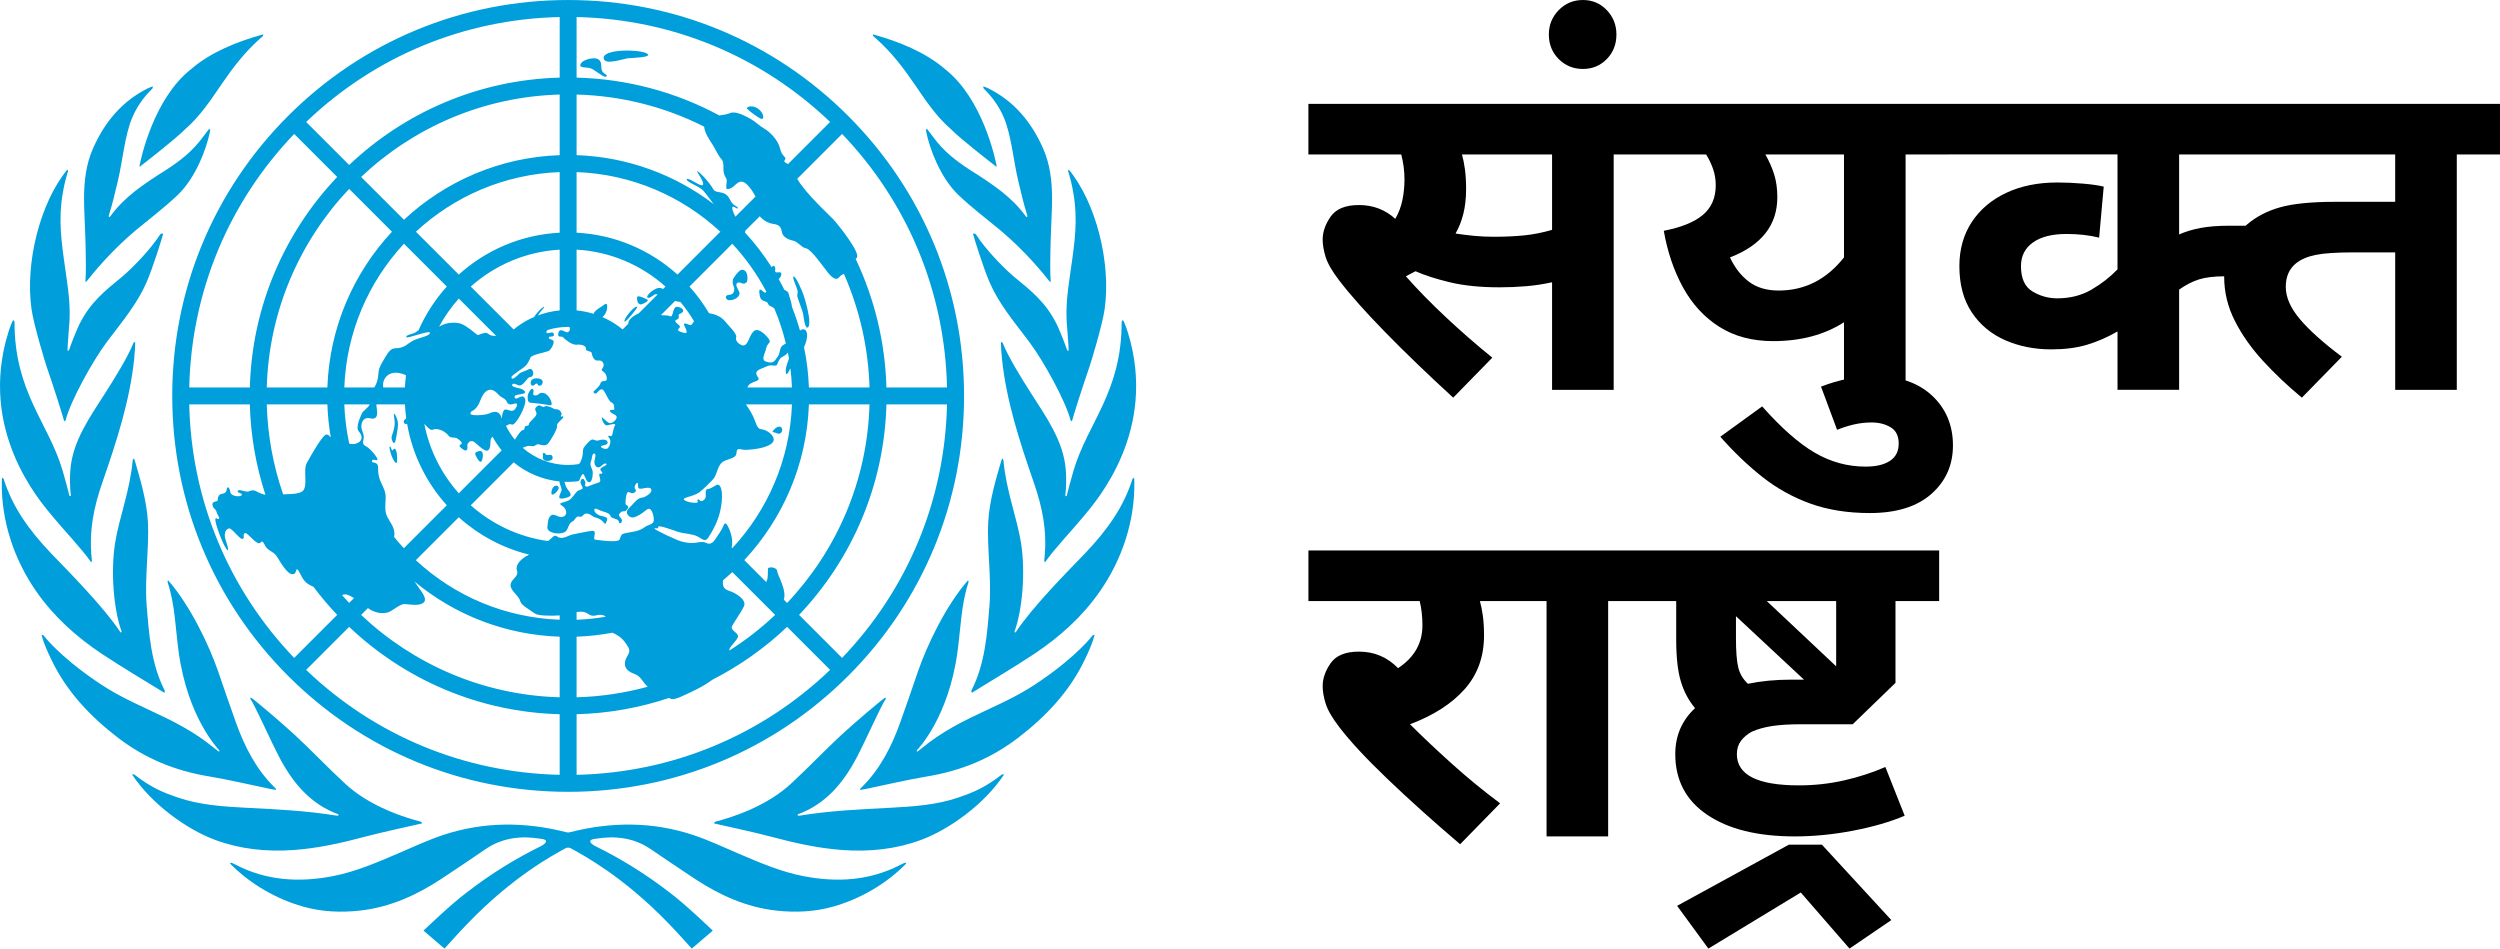
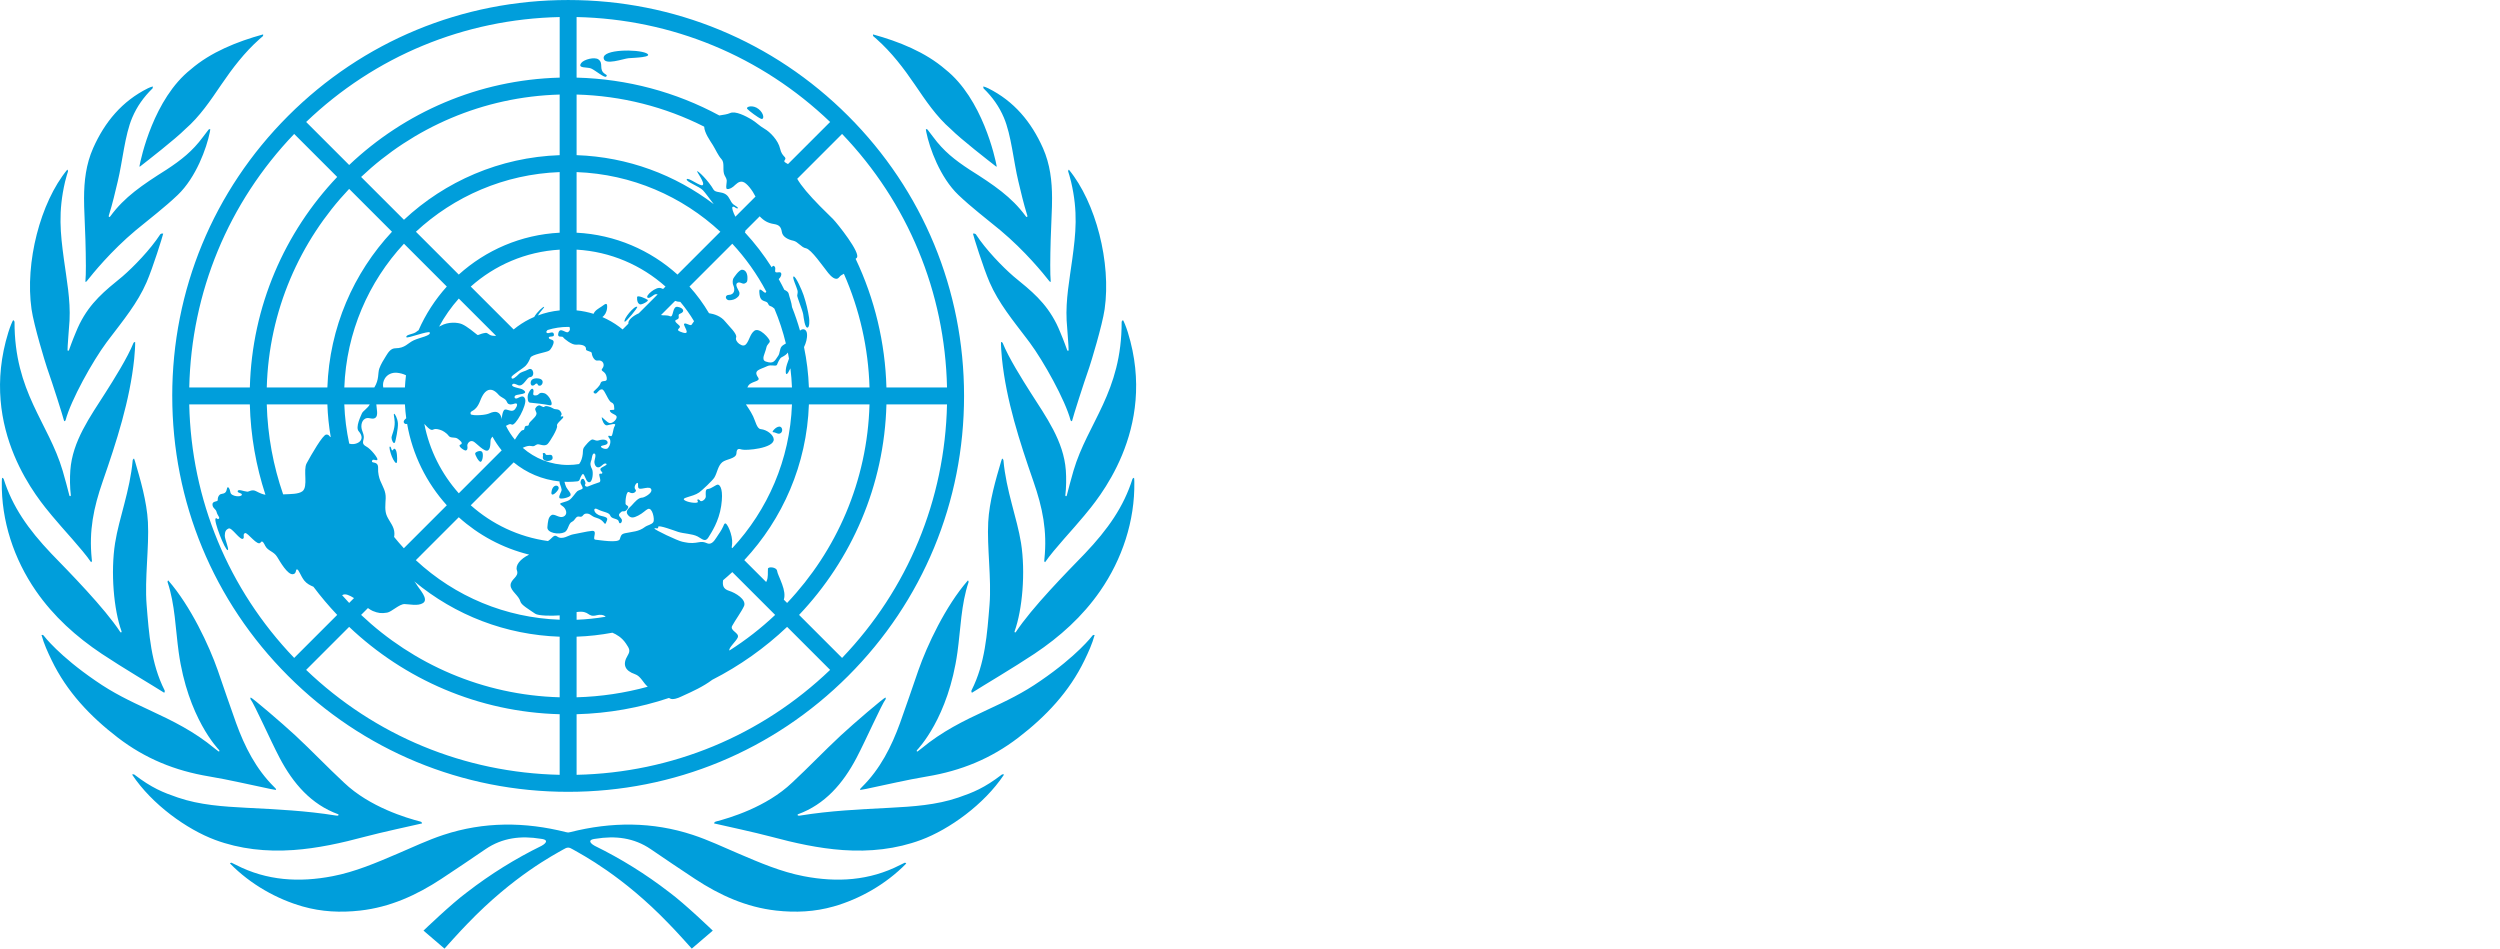
<svg xmlns="http://www.w3.org/2000/svg" viewBox="0 0 334.426 126.894">
  <defs>
    <style>.e{fill:#009edb;}</style>
  </defs>
  <g id="a" />
  <g id="b">
    <path id="c" class="e" d="M121.03,115.406c.071-.016,.168,.062,.203,.103-2.768,2.837-6.318,4.781-9.725,5.751-2.528,.718-5.073,.838-7.679,.547-4.008-.449-7.544-2.055-10.862-4.236-1.986-1.305-3.952-2.643-5.917-3.98-2.257-1.537-4.748-1.818-7.369-1.39-1.42,.154-.343,.837-.126,.945,3.522,1.725,6.837,3.791,9.934,6.18,2.105,1.544,5.86,5.165,5.86,5.165l-2.809,2.406s-2.144-2.402-3.078-3.336c-6.163-6.419-11.62-9.24-12.83-9.937-.212-.122-.416-.239-.631-.239-.216,0-.419,.117-.631,.239-1.21,.697-6.667,3.518-12.831,9.937-.932,.934-3.076,3.336-3.076,3.336l-2.811-2.406s3.757-3.621,5.862-5.165c3.097-2.39,6.412-4.456,9.934-6.18,.218-.108,1.295-.791-.126-.945-2.621-.428-5.112-.147-7.369,1.39-1.965,1.337-3.932,2.675-5.919,3.98-3.317,2.181-6.853,3.787-10.862,4.236-2.604,.292-5.149,.172-7.677-.547-3.407-.969-6.966-2.926-9.734-5.763,.035-.041,.141-.106,.212-.09,.235,.104,.38,.179,.608,.297,4.114,2.117,8.45,2.363,12.906,1.505,3.042-.585,5.869-1.804,8.701-3.014,2.029-.865,4.033-1.818,6.122-2.508,5.414-1.787,10.901-1.765,16.411-.37,.09,.025,.184,.037,.279,.049,.094-.012,.189-.025,.279-.049,5.51-1.396,10.997-1.417,16.411,.37,2.089,.69,4.093,1.643,6.122,2.508,2.83,1.21,5.659,2.429,8.701,3.014,4.456,.858,8.791,.612,12.906-1.505,.228-.119,.373-.193,.608-.297Zm12.998-11.8c-2.356,1.809-3.874,2.409-5.828,3.08-2.938,1.008-6.104,1.212-9.173,1.373-4.056,.212-7.97,.387-11.968,1.036l-.064,.011c-.251,.041-.366-.066-.285-.152,.014-.014,.041-.034,.06-.041,3.564-1.305,5.986-4.07,7.81-7.541,1.263-2.404,3.331-7.1,3.906-7.868,.012-.016-.002-.172-.039-.202-.271,.088-4.194,3.428-5.975,5.082-2.209,2.054-4.29,4.247-6.501,6.301-3.455,3.299-8.421,4.748-10.22,5.215-.041,.011-.122,.041-.142,.064-.053,.069-.08,.133-.09,.163-.004,.012,.002,.021,.014,.023l.081,.019c1.396,.318,5.427,1.194,7.495,1.746,3.18,.853,6.368,1.567,9.663,1.799,3.57,.251,7.123-.124,10.442-1.36,3.773-1.406,8.423-4.728,11.078-8.708,.007-.011,.014-.028,.007-.032-.115-.06-.249-.021-.271-.007Zm12.149-18.626c-.11,.141-2.096,2.743-6.966,6.078-2.363,1.647-4.558,2.696-7.155,3.9-3.241,1.505-6.032,2.88-8.788,5.162-.179,.147-.327,.258-.508,.391-.097,.071-.193-.05-.087-.173,.134-.156,4.189-4.307,5.407-13.105,.424-3.071,.485-6.387,1.48-9.347,.028-.094-.028-.195-.062-.241-.005-.007-.032,.011-.037,.018-2.979,3.407-5.459,8.706-6.615,12.019-.819,2.345-1.601,4.703-2.448,7.038-1.15,3.168-2.652,6.141-5.089,8.552-.035,.037-.219,.23-.219,.23,0,0-.03,.057-.041,.145,0,.009,.012,.027,.019,.025,.349-.06,.577-.094,.801-.141,2.713-.561,5.411-1.21,8.14-1.664,4.562-.761,8.547-2.381,12.223-5.202,3.686-2.83,6.807-6.127,8.843-10.346,.529-1.097,1.026-2.17,1.353-3.371-.069-.027-.179-.021-.253,.034Zm5.321-20.936c-1.171,3.734-3.288,6.757-6.377,10.008-2.421,2.499-7.082,7.226-9.235,10.503-.06,.092-.221,.051-.161-.115,1.037-2.853,1.479-7.9,.858-11.811-.531-3.336-1.992-6.976-2.353-11.059-.004-.019,.002-.023-.005-.042-.021-.053-.111-.177-.172-.182-.002,.012-.041,.071-.138,.387-.7,2.372-1.576,5.344-1.721,8.103-.177,3.329,.451,7.61,.177,11.036-.318,3.959-.589,7.875-2.404,11.466-.009,.018-.014,.039-.021,.058-.037,.096,.064,.272,.064,.272,0,0,.016-.004,.023-.009,1.456-.929,5.604-3.375,8.338-5.2,3.414-2.28,6.433-4.99,8.795-8.399,2.949-4.259,4.661-9.389,4.574-14.614-.003-.177-.016-.488-.035-.527-.039-.016-.198,.097-.207,.124Zm-8.798,2.254c-.012,.05-.055,.071-.069,.076-.085,.025-.126-.078-.124-.101,.133-1.058,.142-2.363,.069-3.357-.285-3.911-2.644-7.15-4.714-10.404-1.079-1.698-2.949-4.666-3.746-6.665-.007-.018-.164-.117-.212-.095-.021,.35,.051,1.502,.129,2.246,.58,5.598,2.363,11.08,4.208,16.394,1.235,3.557,1.852,6.605,1.472,10.365-.041,.313-.051,.347,.08,.442,.005,.004,.012-.009,.016-.004,1.261-1.82,3.718-4.374,5.23-6.218,1.64-1.995,9.898-11.409,5.83-24.525-.246-.791-.539-1.475-.64-1.624-.064,.002-.173,.165-.186,.207,.025,9.435-4.539,13.486-6.444,19.94-.363,1.229-.649,2.37-.899,3.322Zm-7.113-29.326c-1.496-1.293-3.723-3.594-5.027-5.6-.009-.016-.02-.027-.03-.037-.018-.018-.037-.034-.057-.044-.081-.051-.186-.057-.214-.042-.06-.011-.11-.007-.106,.007,.081,.393,1.38,4.555,2.218,6.493,1.212,2.798,3.157,5.144,4.981,7.553,.131,.175,.264,.348,.395,.525,1.831,2.46,4.758,7.703,5.464,10.394,.019,.076,.182,.147,.189,.115,.256-.961,1.44-4.691,2.317-7.21,.184-.524,1.737-5.581,2.05-7.769,.886-6.207-1.16-14.261-4.783-18.661-.06,.021-.111,.182-.101,.218,.067,.207,.115,.366,.175,.573,.08,.271,.156,.543,.219,.821,.945,4.044,.628,6.897,.165,10.335-.37,2.742-.9,5.455-.759,8.22,.023,.462,.306,3.865,.264,3.994-.048,.152-.186,.035-.202-.044-.005-.025-.446-1.265-.888-2.303-.184-.451-.37-.877-.525-1.185-1.454-2.887-3.334-4.385-5.745-6.352Zm-3.996-25.128c1.162,1.134,2.066,2.4,2.697,3.886,.999,2.344,1.293,5.867,1.939,8.533,.394,1.618,.637,2.765,1.205,4.602,.051,.161-.117,.235-.202,.081-.014-.021-.028-.041-.044-.06-1.868-2.531-4.185-4.111-7.488-6.195-1.962-1.288-3.456-2.453-4.877-4.38-.246-.331-.499-.655-.748-.98-.021-.027-.172-.08-.218-.062-.007,.074,.027,.221,.057,.409,.423,2.128,1.848,6.065,4.289,8.398,1.756,1.677,3.73,3.166,5.605,4.718,3.343,2.798,5.782,5.82,6.568,6.819l.035,.039s.15,.095,.147,.042c-.002-.012-.002-.028-.004-.041l.004-.003c-.046-.49-.064-1.268-.064-2.188,.002-2.048,.094-4.788,.184-6.674,.035-.762,.062-1.528,.058-2.292-.005-2.277-.26-4.526-1.217-6.685-1.555-3.499-3.867-6.281-7.325-8.002-.203-.101-.472-.203-.646-.246-.007-.002-.032,.108,.018,.248,.004,.014,.014,.023,.025,.032Zm-14.324-6.614c2.002,1.779,3.609,3.886,5.112,6.092,1.442,2.116,2.867,4.261,4.827,5.959,1.295,1.307,5.064,4.236,6.007,4.967,.014,.012,.028,.027,.041,.032,.03,.012,.08-.005,.08-.005,0,0-.005-.027-.007-.043-.198-1.082-1.902-9.023-6.872-12.953-2.671-2.31-6.219-3.725-9.665-4.675-.035,.065,.004,.237,.025,.233,.166,.145,.287,.246,.453,.393ZM39.21,113.713c3.295-.232,6.483-.946,9.663-1.799,2.068-.552,6.099-1.428,7.495-1.746l.081-.019c.012-.002,.018-.011,.014-.023-.011-.03-.037-.094-.09-.163-.019-.023-.101-.053-.143-.064-1.797-.465-6.764-1.916-10.219-5.215-2.211-2.054-4.291-4.247-6.5-6.301-1.781-1.654-5.705-4.993-5.975-5.084-.037,.032-.051,.188-.039,.203,.575,.768,2.643,5.464,3.906,7.868,1.824,3.47,4.245,6.235,7.809,7.541,.02,.007,.046,.027,.06,.041,.081,.087-.034,.193-.285,.152l-.064-.011c-3.998-.649-7.912-.824-11.968-1.036-3.069-.161-6.235-.364-9.173-1.373-1.955-.67-3.472-1.27-5.828-3.08-.023-.014-.156-.053-.271,.007-.007,.004,0,.021,.007,.032,2.655,3.98,7.305,7.302,11.078,8.708,3.318,1.236,6.872,1.611,10.442,1.36Zm-3.099-8.183c.225,.048,.453,.081,.801,.141,.007,.002,.02-.016,.02-.027-.011-.087-.041-.143-.041-.143,0,0-.184-.193-.221-.23-2.436-2.413-3.936-5.384-5.087-8.552-.847-2.335-1.631-4.693-2.448-7.038-1.157-3.313-3.637-8.611-6.615-12.019-.005-.007-.032-.025-.037-.018-.034,.046-.09,.147-.062,.239,.996,2.961,1.056,6.278,1.481,9.348,1.219,8.798,5.273,12.95,5.407,13.105,.106,.124,.009,.244-.087,.173-.179-.133-.329-.242-.508-.391-2.756-2.282-5.547-3.656-8.788-5.162-2.597-1.205-4.792-2.254-7.155-3.9-4.87-3.334-6.856-5.936-6.967-6.078-.073-.055-.182-.06-.251-.034,.329,1.201,.824,2.275,1.353,3.371,2.036,4.219,5.156,7.514,8.842,10.346,3.676,2.821,7.661,4.442,12.223,5.202,2.729,.455,5.427,1.106,8.14,1.664Zm-22.5-18.071c2.735,1.825,6.883,4.272,8.338,5.2,.007,.005,.023,.009,.023,.009,0,0,.101-.177,.064-.272-.007-.019-.012-.041-.021-.058-1.815-3.591-2.085-7.507-2.404-11.466-.274-3.426,.354-7.707,.177-11.036-.147-2.759-1.022-5.731-1.721-8.103-.097-.317-.136-.375-.138-.387-.06,.005-.15,.129-.172,.182-.007,.019-.002,.023-.005,.042-.361,4.083-1.824,7.723-2.353,11.059-.621,3.911-.179,8.957,.858,11.811,.06,.166-.103,.207-.161,.115-2.153-3.278-6.814-8.004-9.235-10.503-3.088-3.251-5.206-6.274-6.377-10.008-.009-.027-.168-.14-.205-.124-.021,.039-.034,.35-.037,.527-.087,5.225,1.626,10.355,4.574,14.614,2.361,3.409,5.381,6.119,8.795,8.399Zm-1.436-12.265c.004-.005,.011,.007,.016,.005,.131-.097,.12-.131,.08-.444-.38-3.759,.237-6.808,1.472-10.365,1.845-5.314,3.628-10.795,4.208-16.392,.078-.746,.15-1.898,.129-2.248-.048-.021-.205,.078-.212,.097-.798,1.997-2.667,4.967-3.746,6.663-2.07,3.255-4.431,6.493-4.714,10.404-.073,.994-.064,2.3,.069,3.357,.002,.023-.039,.126-.124,.101-.014-.005-.057-.027-.069-.076-.249-.952-.536-2.093-.9-3.322-1.903-6.454-6.467-10.505-6.442-19.94-.012-.042-.122-.205-.186-.207-.101,.149-.395,.833-.64,1.624-4.068,13.116,4.19,22.53,5.828,24.525,1.514,1.843,3.971,4.397,5.232,6.218Zm-5.911-26.071c.881,2.521,2.062,6.251,2.319,7.213,.007,.03,.17-.041,.189-.117,.706-2.69,3.633-7.933,5.464-10.394,.131-.177,.264-.35,.395-.525,1.824-2.409,3.769-4.755,4.981-7.553,.838-1.939,2.137-6.101,2.22-6.493,.002-.014-.048-.018-.108-.009-.028-.012-.133-.007-.214,.044-.02,.011-.039,.027-.057,.044-.011,.009-.021,.021-.03,.037-1.304,2.006-3.531,4.307-5.027,5.6-2.411,1.967-4.291,3.465-5.745,6.352-.156,.308-.341,.734-.525,1.183-.442,1.04-.883,2.28-.888,2.305-.016,.08-.154,.196-.203,.044-.041-.129,.242-3.532,.267-3.994,.138-2.765-.391-5.478-.761-8.22-.463-3.439-.78-6.292,.163-10.337,.064-.274,.142-.548,.221-.819,.06-.207,.108-.366,.175-.573,.011-.035-.041-.196-.101-.218-3.623,4.401-5.669,12.455-4.783,18.661,.313,2.188,1.866,7.245,2.048,7.767Zm5.225-13.661c0,.92-.018,1.698-.064,2.188l.004,.003c-.002,.012-.002,.028-.004,.041-.005,.053,.147-.042,.147-.042l.035-.039c.785-.999,3.223-4.021,6.568-6.819,1.875-1.551,3.849-3.041,5.605-4.718,2.441-2.333,3.867-6.271,4.289-8.398,.03-.188,.064-.334,.057-.409-.046-.018-.196,.035-.218,.062-.249,.325-.502,.649-.747,.98-1.422,1.926-2.917,3.092-4.878,4.38-3.303,2.084-5.62,3.663-7.488,6.195-.014,.019-.03,.039-.044,.06-.085,.154-.253,.08-.202-.081,.568-1.838,.81-2.984,1.204-4.602,.646-2.666,.939-6.189,1.939-8.533,.631-1.486,1.535-2.752,2.696-3.886,.012-.009,.023-.018,.028-.032,.048-.14,.023-.249,.016-.246-.173,.041-.444,.143-.646,.244-3.458,1.721-5.77,4.503-7.325,8.002-.957,2.158-1.212,4.408-1.217,6.685-.002,.764,.023,1.53,.058,2.292,.09,1.887,.182,4.626,.184,6.674Zm7.16-13.189s.049,.018,.079,.005c.012-.005,.027-.021,.041-.032,.943-.731,4.71-3.66,6.007-4.967,1.96-1.7,3.386-3.844,4.827-5.959,1.502-2.206,3.11-4.312,5.112-6.092,.165-.147,.287-.246,.453-.395,.019,.005,.06-.166,.025-.232-3.446,.95-6.994,2.365-9.665,4.675-4.971,3.93-6.674,11.871-6.872,12.953-.002,.016-.007,.043-.007,.043Zm55.996,43.268c.389-.585-.582-.955-.835,.062-.237,.946,.444,.522,.835-.062Zm10.597-24.502c-.377-.196-1.926,1.693-1.679,1.999,.111,.122,1.815-1.909,1.679-1.999Zm.333-.334c.233,.122,1.261-.437,1.07-.587-.189-.152-1.397-.711-1.422-.37-.035,.555,.117,.835,.352,.957Zm18.665,16.362c-.486,.021-1.014,.725-.865,.734,.35,.018,.617,.269,.899,.207,.516-.115,.453-.96-.034-.941Zm-6.764-17.618c-.419,.011-.525,.467-.122,.674,.18,.094,.755,.009,1.019-.157,.278-.175,.601-.393,.541-.817-.035-.258-.637-.987-.322-1.266,.34-.304,.683,.168,1.015,.039,.405-.157,.368-.389,.38-.734,.016-.478-.175-1.106-.729-1.106-.412,0-1.129,1.104-1.16,1.171-.055,.12-.17,.524,.007,.934,.246,.571,.15,1.242-.63,1.263Zm9.168,.076c-.012,.255,.723,2.027,.798,2.51,.074,.483,.226,1.93,.616,1.781,.246-.096,.223-.982,.17-1.325-.157-1.006-.361-1.877-.732-3.007-.196-.601-1.049-2.565-1.332-2.496-.251,.06,.423,1.429,.522,1.875,.065,.29-.027,.405-.041,.661Zm-4.845-23.637c.453,.172,.451-.674-.318-1.298-.764-.623-1.783-.32-1.507-.012,.249,.276,1.424,1.157,1.826,1.311Zm-20.86-5.991c-.909-.587-.149-1.397-.875-1.942-.509-.382-1.937-.004-2.291,.449-.614,.794,.792,.531,1.302,.757,.57,.251,1.792,1.302,2.009,1.09,.216-.214-.044-.26-.145-.354Zm5.526-2.781c-1.224-.559-5.834-.534-5.713,.665,.099,1.024,2.662,.062,3.325,.005,.665-.058,3.469-.115,2.388-.67Zm-13.488,53.635c-.06-.228-.46-.191-.361,.02,.099,.21-.12,.425,.085,.688,.269,.288,.849,.253,1.141,.014,.168-.182,.062-.527-.066-.594-.221-.11-.739,.101-.8-.127Zm-1.776-9.17c.38,0,.366-.285,.587-.274,.223,.009,.041,.288,.426,.288,.382,0,.784-.985-.446-.985-1.001,0-.868,.957-.568,.971Zm1.595,1.019c-.764-.196-.609,.239-1.077,.29-.777,.085-.087-.573-.469-.876-.168-.133-.624,.532-.658,.948-.021,.2-.027,.877,.302,.899,.329,.021,2.059,.219,2.636,.35,.66,.152-.027-1.429-.734-1.611Zm-8.517,9.182c.235,0,.405-.835,.26-1.245-.147-.41-.904-.103-.971,.088-.066,.193,.474,1.157,.711,1.157Zm-11.163-.083c.034-.359,.004-1.41-.248-1.613-.251-.202-.218,.179-.398,.157-.14-.016-.127-.504-.304-.502-.177,0,.06,.835,.249,1.32,.189,.486,.656,1.281,.7,.639Zm-.269-2.551c.058-.124,.44-1.873,.382-2.542-.06-.667-.416-1.297-.506-1.251-.12,.062,.055,.462,.076,1.109,.032,.968-.424,1.772-.424,2.091-.002,.301,.287,.982,.472,.593Zm-29.807-6.186c0-14.158,5.506-27.46,15.504-37.457C48.541,5.509,61.844,.002,76.002,.002s27.46,5.506,37.457,15.504c9.997,9.998,15.504,23.299,15.504,37.457s-5.506,27.461-15.504,37.457c-9.998,9.998-23.299,15.504-37.457,15.504s-27.461-5.506-37.457-15.504c-9.998-9.996-15.504-23.299-15.504-37.457Zm16.314,35.048l5.754-5.754c-1.132-1.194-2.195-2.453-3.184-3.769-.446-.177-.899-.425-1.21-.81-.492-.614-.75-1.512-.984-1.512-.235,.002-.019,.571-.543,.647-.713,.104-1.719-1.668-2.112-2.314-.463-.761-1.224-.768-1.597-1.481-.108-.205-.366-.835-.605-.462-.394,.633-1.748-1.38-2.093-1.242-.356,.138-.043,.557-.242,.734-.387,.345-1.526-1.542-1.953-1.35-.4,.182-.492,.425-.515,.925-.021,.52,.623,1.857,.396,1.962-.322,.147-1.969-4.047-1.61-4.238,.202-.108,.17,.191,.398,.055,.235-.142-.164-.432-.272-.886-.113-.476-.525-.486-.561-1.01-.032-.522,.713-.347,.704-.601-.009-.255,.058-.545,.269-.727,.246-.212,.821,.011,.945-.725,.106-.628,.423-.046,.488,.421,.076,.541,1.459,.677,1.526,.306,.041-.235-.559-.226-.559-.435-.002-.4,.761-.018,1.281,.028,.226,.019,.635-.347,1.152-.08,.563,.292,.909,.433,1.282,.494-1.252-3.822-1.979-7.882-2.089-12.092h-8.105c.278,12.752,5.229,24.714,14.038,33.916Zm33.433-46.951c.057,.087-.531,.621-.831,1.139,.937-.352,1.912-.578,2.913-.676v-8.126c-4.553,.262-8.694,2.084-11.896,4.939l5.736,5.736c.66-.541,1.376-1.01,2.147-1.397,.2-.099,.401-.191,.605-.278,.393-.686,1.251-1.451,1.325-1.337Zm-20.029,30.297c.002,.161-.005,.32-.039,.471,.421,.516,.851,1.024,1.304,1.512l5.747-5.747c-2.705-2.998-4.59-6.746-5.308-10.891-.172,.046-.325,.023-.421-.143-.117-.202,.053-.407,.301-.612-.083-.61-.143-1.228-.175-1.852h-3.826c.039,.609,.283,1.486-.119,1.792-.331,.251-.799-.004-1.098,.037-.734,.099-.902,.985-.707,1.587,.127,.405,.304,.718,.233,1.155-.066,.41-.288,.73,.361,1.074,.594,.311,1.557,1.532,1.477,1.742-.103,.271-.693-.253-.73,.237-.023,.301,.872-.085,.821,.934-.03,.593,.119,1.242,.29,1.649,.354,.847,.761,1.406,.725,2.361-.028,.792-.168,1.656,.179,2.402,.357,.768,.983,1.388,.987,2.292Zm-4.778-13.671c-.472-.541,.313-2.08,.43-2.383,.126-.32,.838-.732,1.052-1.208h-3.405c.065,1.781,.29,3.532,.658,5.245,.817,.299,2.388-.368,1.265-1.654Zm-2.137,21.897c-.025,.014-.053,.025-.081,.035,.31,.352,.624,.699,.946,1.038l.649-.649c-.609-.384-1.169-.626-1.514-.424Zm13.926-41.25l-5.731-5.731c-4.725,5.091-7.703,11.821-7.979,19.229h4.015c.672-1.082,.444-1.907,.669-2.537,.216-.6,.57-1.15,.902-1.689,.295-.476,.632-1.012,1.251-1.015,1.309-.007,1.634-.692,2.464-1.072,.83-.38,2.298-.605,2.131-1.038-.113-.292-3.064,.853-3.127,.63-.111-.391,.93-.354,1.369-.75,.087-.081,.172-.131,.253-.172,.948-2.154,2.227-4.13,3.784-5.855Zm-1.033,5.363c.078-.034,.156-.071,.237-.117,.983-.562,2.277-.455,2.827-.216,.709,.31,1.617,1.098,2.029,1.413,.179,.136,.264-.117,1.098-.242,.348-.051,.428,.299,.925,.37,.2,.028,.364,.037,.515,.027l-4.995-4.993c-1.017,1.141-1.903,2.404-2.636,3.759Zm-5.625,6.171c-.635-.065-1.279,.198-1.62,.75-.239,.382-.306,.81-.225,1.213h2.899c.028-.548,.078-1.091,.145-1.627-.373-.195-.817-.297-1.199-.336Zm8.262,16.123l5.74-5.742c-.469-.57-.879-1.187-1.233-1.84l-.002,.004c-.09,.104-.166,.21-.212,.311-.118,.256,.035,1.111-.32,1.477-.458,.474-1.689-1.044-2.078-1.169-.529-.166-.782,.416-.753,.584,.071,.437-.018,.612-.209,.651-.191,.037-1.153-.617-.723-.782,.501-.189-.131-.621-.347-.789-.371-.287-.952-.019-1.224-.4-.292-.409-.842-.702-1.012-.752-.115-.034-.679-.272-1.049-.078-.29,.156-.603-.161-.821-.373-.12-.117-.241-.253-.368-.386,.684,3.52,2.314,6.706,4.611,9.283Zm5.745-9.914c.002-.05,.005-.101,.011-.152,.002-.014,.002-.028,.004-.041,.003-.039,.009-.078,.012-.117,.004-.016,.005-.034,.007-.05l.011-.074c.004-.014,.005-.027,.007-.041,.002-.014,.005-.03,.007-.044,.009-.053,.019-.104,.032-.154v-.004c.011-.048,.023-.095,.037-.14,.003-.016,.009-.028,.012-.042,.011-.032,.02-.062,.032-.092l.016-.042c.012-.028,.023-.055,.037-.08l.016-.034c.019-.034,.039-.066,.06-.092,.074-.094,.173-.111,.29-.096,.202,.028,.455,.159,.7,.172,.177,.009,.35-.042,.501-.237,.069-.088,.133-.189,.179-.288,.048-.099,.078-.196,.08-.276,0-.039-.005-.074-.019-.104-.043-.087-.159-.115-.389-.035-.048,.016-.094,.032-.141,.044-.096,.027-.189,.044-.279,.048-.046,.002-.088,0-.131-.007-.127-.018-.239-.074-.324-.189-.027-.039-.051-.083-.072-.136-.027-.067-.058-.126-.096-.177-.143-.209-.354-.313-.573-.444-.11-.066-.221-.134-.329-.228-.053-.046-.106-.097-.156-.156-.041-.046-.08-.09-.12-.133-.016-.016-.032-.03-.048-.044-.027-.027-.051-.051-.08-.076-.019-.018-.041-.035-.06-.051-.023-.019-.046-.037-.069-.055-.025-.019-.048-.035-.073-.053-.019-.012-.041-.027-.062-.039-.027-.018-.053-.034-.081-.048l-.053-.027c-.03-.014-.062-.028-.092-.041-.014-.005-.028-.009-.043-.014-.035-.011-.071-.023-.106-.03l-.021-.004c-.271-.051-.554,.019-.828,.285l-.011,.009c-.042,.042-.087,.09-.129,.143l-.014,.016c-.042,.055-.085,.111-.127,.177-.002,.005-.005,.011-.011,.016-.042,.067-.085,.14-.127,.218-.088,.163-.173,.345-.255,.561-.658,1.723-1.42,1.196-1.295,1.81,.014,.072,.2,.122,.469,.143,.108,.009,.23,.014,.357,.014,.129,0,.267-.004,.405-.012,.14-.007,.281-.02,.419-.037,.069-.009,.136-.019,.202-.03,.041-.005,.078-.012,.117-.019,.037-.007,.074-.014,.111-.023l.097-.021c.043-.011,.081-.023,.12-.034,.025-.007,.05-.014,.071-.021,.062-.019,.119-.041,.168-.064,.088-.041,.179-.076,.267-.106l.009-.002c.085-.028,.17-.05,.251-.064,.172-.032,.329-.03,.453,.014,.09,.032,.276,.11,.409,.302,.11,.157,.214,.43,.239,.647Zm7.749-24.946v-8.108c-7.41,.276-14.14,3.255-19.231,7.979l5.733,5.731c3.616-3.262,8.321-5.337,13.498-5.602Zm0-10.374V12.648c-10.266,.285-19.586,4.426-26.561,11.023l5.731,5.729c5.501-5.133,12.796-8.365,20.83-8.644Zm-28.162,4.514c-6.596,6.975-10.737,16.295-11.02,26.561h8.107c.28-8.032,3.511-15.327,8.644-20.83l-5.731-5.731Zm-11.02,28.825c.115,4.205,.879,8.248,2.192,12.039,.048-.004,.092-.005,.14-.007,.823-.039,1.923-.012,2.441-.412,.798-.616,.06-2.818,.561-3.736,.617-1.136,2.16-3.83,2.623-3.847,.41-.016,.393,.29,.601,.34-.246-1.436-.4-2.896-.449-4.376h-8.108Zm39.182,41.448c-10.891-.285-20.777-4.679-28.162-11.685l-5.754,5.754c9.202,8.807,21.164,13.758,33.916,14.036v-8.105Zm0-10.371c-7.192-.248-13.965-2.841-19.45-7.406,.124,.15,.232,.295,.315,.435,.373,.644,1.672,1.953,.846,2.476-.686,.433-1.824,.141-2.461,.131-.702-.009-1.723,1.04-2.324,1.144-.766,.131-1.205,.073-1.921-.218-.177-.072-.4-.212-.653-.391l-.913,.913c6.975,6.596,16.295,10.737,26.561,11.022v-8.107Zm0-2.85c-1.141,.085-2.866,.057-3.274-.225-.851-.589-1.864-1.167-1.979-1.624-.205-.81-1.314-1.419-1.314-2.177,0-.844,1.166-1.12,.854-1.976-.249-.681,.414-1.534,1.627-2.128-3.557-.876-6.775-2.62-9.412-4.999l-5.743,5.743c5.278,4.903,12.033,7.698,19.242,7.965v-.58Zm1.753-10.834c.863-.145,1.779-.395,2.558-.472,.853-.085-.035,1.129,.471,1.178,.605,.06,3.092,.485,3.267-.08,.143-.463,.177-.672,.711-.787,1.006-.219,1.804-.188,2.657-.838,.308-.235,.943-.32,1.125-.669,.182-.349-.131-1.997-.745-1.728-.299,.133-.66,.559-1.298,.881-.578,.29-.989,.423-1.399-.127-.375-.501,.219-.893,.527-1.229,.476-.522,.907-1.051,1.436-1.051,.205,0,1.298-.543,1.206-1.04-.12-.644-1.39,.058-1.686-.207-.205-.182-.004-.646-.163-.716-.149-.069-.617,.571-.255,.918,.188,.18-.304,.683-.856,.322-.425-.281-.534,1.267-.497,1.55,.037,.283,.623,.205,.234,.715-.391,.513-.536,.133-.824,.384-.347,.304-.424,.421,0,.861,.34,.35-.2,1.015-.326,.393-.083-.414-.953-.288-1.118-.757-.17-.483-.877-.435-1.737-.876-.651-.334-.568,.653,.536,.904,.937,.214,.89,.326,.621,.913-.219,.481-.177-.37-1.291-.665-.716-.189-.75-.571-1.314-.564-.571,.005-.384,.547-.987,.405-.456-.108-.527,.508-.948,.686-.513,.219-.483,1.148-1.005,1.404-.776,.38-2.369,.094-2.296-.676,.073-.769,.108-1.344,.554-1.615,.393-.235,1.04,.455,1.585,.21,.57-.253,.426-.86,.081-1.249-.103-.133-.52-.34-.511-.471,.009-.161,.821-.237,1.231-.513,.412-.276,.854-1.012,1.065-1.176,.225-.175,.665-.219,.706-.382,.057-.207-.311-.584-.276-.837s.124-.447,.32-.433c.196,.016,.43,.582,.304,.718-.143,.154,.102,.414,.37,.304,.269-.11,1.222-.483,1.5-.555,.377-.101-.094-.953,.028-1.106,.115-.143,.226,.046,.371-.099,.145-.145-.297-.288-.226-.598,.051-.233,1.049-.504,.775-.681-.274-.179-.644,.338-.863,.435-.497,.219-.739-.324-.724-.736,.009-.2,.279-.907,.043-1.045-.329-.189-.384,.653-.435,.817-.079,.249-.292,.564,.073,1.244,.196,.366,.096,1.606-.287,1.742-.407,.147-.586-.63-.777-.95-.032-.055-.066-.096-.101-.115l-.011-.005c-.016-.007-.032-.011-.049-.009h-.002c-.018,.002-.035,.012-.053,.027l-.014,.012c-.019,.018-.037,.039-.058,.071-.032,.05-.083,.136-.125,.21-.03,.053-.09,.179-.166,.396-.048,.138-.134,.221-.288,.255-.416,.046-.835,.074-1.263,.074-.165,0-.329-.004-.492-.011,.069,.255,.142,.531,.235,.709,.225,.425,.654,.768,.582,1.081-.073,.315-1.385,.6-1.493,.37-.134-.287,.331-.861,.294-1.121-.067-.474-.306-.757-.276-1.086-2.315-.232-4.431-1.15-6.136-2.553l-5.742,5.742c2.832,2.522,6.394,4.24,10.328,4.785,.555-.34,.784-.946,1.222-.617,.699,.527,1.541-.177,2.098-.271Zm.511,13.682v8.108c3.283-.092,6.47-.578,9.516-1.413-.633-.538-.922-1.41-1.705-1.679-1.348-.463-1.71-1.293-.982-2.496,.394-.649,.239-.906-.223-1.597-.562-.842-1.289-1.228-1.817-1.456-1.562,.292-3.159,.476-4.79,.532Zm3.892-2.667c-.265-.287-.803-.308-1.183-.205-1.318,.357-.877-.69-2.708-.423v1.031c1.321-.05,2.62-.189,3.892-.403Zm30.023,7.109l-5.754-5.754c-2.966,2.814-6.338,5.206-10.015,7.081-1.212,.914-2.692,1.58-3.812,2.087-.469,.212-.976,.49-1.509,.49-.172,0-.32-.057-.469-.149-3.9,1.305-8.048,2.062-12.355,2.176v8.105c12.752-.278,24.714-5.229,33.914-14.036Zm-11.344-58.623c-.011,.048-.035,.074-.066,.094,1.335,1.442,2.537,3.007,3.594,4.673,.124-.157,.221-.297,.393-.101,.287,.327-.299,.922,.55,.766,.511-.094,.407,.561-.007,.911,.262,.472,.515,.95,.754,1.434,.299,.134,.525,.297,.571,.492,.134,.57,.396,1.201,.46,1.831,.405,1.021,.762,2.066,1.065,3.134,.417-.357,.888-.163,.937,.433,.05,.596-.14,1.242-.4,1.776,.363,1.753,.589,3.555,.653,5.398h8.107c-.147-5.248-1.323-10.44-3.43-15.21-.161,.129-.377,.14-.649,.485-.41,.518-1.074-.129-1.438-.582-.679-.838-2.278-3.196-2.998-3.315-.601-.099-1.051-.881-1.684-1.01-.631-.129-1.42-.485-1.523-1.153-.108-.684-.357-.966-1.06-1.075-.794-.122-1.348-.437-1.907-1.031l-1.94,1.94c.016,.042,.025,.079,.018,.11Zm5.146,49.224l.444,.444c6.598-6.973,10.739-16.293,11.022-26.561h-8.107c-.279,8.034-3.511,15.329-8.644,20.832l2.926,2.926c.021-.041,.041-.081,.06-.122,.242-.513,.138-1.183,.179-1.654,.025-.308,1.141-.233,1.221,.274,.067,.428,.288,.743,.676,1.806,.279,.766,.412,1.47,.225,2.055Zm-6.156,5.059c-.214,.515-1.298,1.442-1.111,1.746,2.188-1.392,4.235-2.986,6.111-4.76l-5.731-5.729c-.4,.373-.812,.732-1.231,1.086-.099,.656-.009,1.171,.798,1.42,.87,.269,2.322,1.153,2.016,2.011-.343,.768-1.192,1.917-1.603,2.68-.349,.651,1.008,.929,.75,1.546Zm1.337-33.543c-.012,.034-.034,.069-.058,.103h5.97c-.032-.861-.104-1.714-.207-2.558-.048,.088-.099,.177-.14,.264-.446,.927-.513,.368-.481-.035,.042-.515,.239-.996,.43-1.523-.046-.276-.096-.548-.15-.821-.179,.255-.437,.435-.842,.637-.264,.134-.513,.755-.61,.992-.115,.287-.771-.067-1.311,.193-.946,.456-1.916,.525-1.224,1.505,.442,.624-1.06,.449-1.376,1.243Zm-2.068-19.127l-5.731,5.731c.985,1.093,1.861,2.287,2.613,3.563,.674,.104,1.594,.375,2.186,1.137,.419,.541,1.629,1.624,1.443,2.108-.113,.297,.14,.665,.416,.86,.423,.295,.722,.288,.953-.007,.423-.539,.483-1.268,1.044-1.728,.686-.566,2.092,1.068,2.091,1.367-.002,.299-.364,.37-.469,.9-.141,.725-.764,1.59-.057,1.832,1.031,.352,1.162-.053,1.657-.778,.228-.334,.179-.874,.424-1.205,.156-.209,.387-.297,.594-.435-.387-1.608-.9-3.168-1.535-4.663-.152-.149-.329-.271-.55-.343-.37-.122-.161-.453-.646-.605-.555-.175-.771-.334-.823-1.309-.041-.785,.663,.258,.838,.122,.037-.03,.071-.076,.104-.129-1.236-2.34-2.77-4.496-4.555-6.419Zm-6.953,7.781c-.272-.004-.497-.057-.695-.133l-1.894,1.893c.363,.097,.764-.037,1.217,.164,.504,.221,.258-1.408,1.029-1.259,.787,.15,.989,.656,.338,.902-.522,.17,.129,.605-.502,.819-.575,.196,.467,.704,.458,.93-.011,.313-.785,.43,.378,.789,1.162,.359,.003-.978,.18-1.166,.216-.228,.837,.361,1.008,.101,.064-.096,.179-.262,.32-.453-.543-.913-1.159-1.779-1.838-2.588Zm-2.954,30.092c.014,.398-.387,.08-.509,.216-.122,.133,3.188,1.682,3.708,1.771,.356,.06,1.033,.313,2.231,.074,.803-.159,1.026,.211,1.401,.196,.534-.019,.881-.741,1.19-1.185,.821-1.171,.665-1.328,.883-1.511,.278-.233,1.084,1.558,.982,2.694-.018,.18-.039,.348-.064,.509l.087,.087c4.725-5.091,7.703-11.821,7.979-19.231h-6.163c.212,.35,.58,.803,.968,1.603,.311,.64,.495,1.657,1.019,1.707,.844,.08,1.712,.778,1.737,1.365,.05,1.228-3.759,1.525-4.26,1.367-.421-.133-.7-.161-.729,.499-.032,.748-1.376,.754-1.905,1.201-.594,.502-.66,1.42-1.058,2.061-.239,.384-1.645,1.712-2.029,1.981-.916,.64-2.641,.672-1.852,1.095,.562,.301,1.84,.407,1.679,.11-.184-.341,.097-.373,.313-.094,.166,.21,.766-.203,.754-.589-.012-.364-.092-.959,.246-.982,.548-.035,1.125-.644,1.397-.587,.31,.064,.729,.752,.414,2.848-.311,2.098-1.312,3.557-1.712,4.215-.432,.704-.863,.166-1.442-.131-.736-.379-1.845-.363-2.62-.616-.41-.133-2.657-.983-2.644-.674Zm38.628-16.38h-8.103c-.287,10.891-4.68,20.777-11.687,28.162l5.754,5.754c8.809-9.202,13.76-21.164,14.036-33.916Zm-14.036-36.178l-6.003,6.003c.55,.959,1.583,2.167,3.041,3.651,.598,.61,1.233,1.208,1.765,1.748,.511,.515,3.785,4.588,3.152,5.179-.046,.044-.095,.085-.145,.126,2.547,5.349,3.962,11.245,4.121,17.207h8.105c-.276-12.752-5.227-24.714-14.036-33.914Zm-35.515-7.534c6.773,.175,13.275,1.923,19.091,5.064,.543-.085,1.079-.152,1.438-.32,.722-.336,2.14,.428,2.825,.826,.624,.361,1.109,.895,1.795,1.281,.702,.395,1.831,1.527,2.078,2.667,.249,1.141,.973,1.063,.612,1.525-.18,.23,.096,.318,.44,.524l5.636-5.634c-9.202-8.809-21.164-13.76-33.916-14.036V10.384Zm0,10.372c6.879,.239,13.212,2.648,18.347,6.557-.58-.768-1.167-1.562-1.44-1.854-.497-.529-2.358-1.18-2.17-1.482,.186-.304,1.841,1.017,2.131,.785,.348-.279-.831-1.797-.743-1.856,.122-.08,1.519,1.27,2.206,2.48,.287,.426,1.047,.21,1.64,.623,.522,.366,.557,.952,.996,1.328,.071,.062,.999,.598,.46,.536-.156-.018-.395-.349-.573-.18-.111,.106,.067,.676,.387,1.298l2.692-2.694c-.391-.792-1.162-1.838-1.7-1.97-.555-.136-.897,.331-1.279,.647-.382,.317-.86,.423-.92,.21-.067-.241,.078-.83,.05-1.077-.039-.31-.281-.554-.363-.853-.193-.704,.094-1.489-.334-1.956-.47-.513-.785-1.289-1.153-1.878-.402-.642-1.125-1.634-1.167-2.476-5.245-2.651-11.041-4.132-17.066-4.296v8.108Zm0,10.374c5.176,.265,9.883,2.34,13.498,5.602l5.733-5.731c-5.093-4.725-11.821-7.703-19.231-7.979v8.108Zm0,10.392c.771,.076,1.53,.232,2.269,.46,.193-.472,.676-.707,1.072-.976,.469-.318,.808-.678,.741,.187-.062,.609-.315,.976-.63,1.224,.794,.347,1.55,.778,2.252,1.298,.154,.115,.304,.235,.453,.357l.778-.778c-.007-.027-.014-.053-.014-.087,.014-.442,.654-.969,1.394-1.293l2.528-2.528c-.057-.012-.118-.023-.191-.032-.34-.042-.823,.662-1.153,.467-.373-.218,1.116-1.53,1.781-1.277,.09,.034,.189,.073,.292,.113l.322-.322c-3.202-2.855-7.341-4.677-11.894-4.939v8.124Zm-1.132,2.208c-.95,0-1.871,.142-2.756,.417-.117,.127-.205,.234-.138,.329,.223,.326,.902-.357,.992,.271,.067,.456-.752,.12-.677,.456,.06,.269,.628,.157,.642,.527,.012,.34-.343,1.006-.617,1.182-.364,.233-2.307,.49-2.492,.941-.163,.395-.333,.75-.637,1.074-.331,.349-1.889,1.274-1.893,1.514-.009,.568,.748-.156,.959-.379,.334-.354,.794-.352,1.295-.639,.69-.393,.955,.982,.216,1.031-.462,.032-.851,1.328-1.574,1.079-.182-.064-.697-.382-.808-.053-.118,.35,1.075,.405,1.451,.653,.953,.63-.723,.585-.992,.757-.265,.17-.134,.536,.228,.387,.35-.145,.826-.511,1.044,.083,.294,.805-1.325,3.741-1.795,3.432-.256-.168-.522,.071-.762,.173,.322,.667,.727,1.286,1.192,1.854,.318-.525,.821-1.268,1.033-1.274,.301-.009,.2-.246,.313-.458,.14-.256,.497,.012,.522-.338,.025-.348,.916-.849,1.019-1.362,.053-.276-.276-.55-.14-.778,.166-.278,.287-.32,.465-.38,.179-.062,.601,.359,.73,.177,.129-.182,.759-.042,1.24,.262,.219,.14,.646-.021,.907,.35,.363,.511-.018,.555,.048,.669,.064,.113,.221-.064,.317,.03,.204,.198-.945,.87-.814,1.236,.129,.364-.973,2.169-1.275,2.455-.416,.379-1.102-.044-1.373,.034-.292,.083-.348,.333-.798,.223-.347-.083-.762,.057-1.146,.239,1.624,1.426,3.75,2.294,6.076,2.294,.501,0,.991-.046,1.468-.124,.299-.384,.423-.856,.486-1.339,.037-.262-.009-.601,.129-.835,.118-.198,.872-1.125,1.173-1.113,.264,.011,.444,.242,.824,.124,.738-.232,1.194-.035,1.201,.283,.011,.444-.929,.317-.89,.566,.025,.175,.706,.439,.929,.184,.417-.471,.356-1.088,.248-1.222-.295-.373-.278-.527,.147-.382,.262,.09,.26-.943,.509-1.339,.34-.532-.628-.159-1.031-.103-.38,.053-.695-.759-.704-1.044-.007-.205,.722,.725,1.09,.745,.416,.021,.907-.462,.913-.815,.009-.354-.792-.402-.914-.831-.067-.235,.651-.002,.596-.233-.046-.203,.073-.693-.38-.888-.451-.193-.865-1.638-1.226-1.737-.32-.087-.587,.347-.784,.506-.195,.157-.506-.115-.343-.265,.232-.216,.769-.679,.881-1.044,.187-.612,.975,.032,.835-.823-.15-.925-.939-.746-.573-1.192,.375-.453,.096-1.19-.667-1.044-.352,.067-.722-.506-.759-1.001-.023-.272-.805-.23-.775-.518,.062-.589-.821-.651-1.36-.61-.539,.039-1.583-.792-1.7-.996-.115-.205-.865,.18-.617-.612,.244-.78,.983,.142,1.295-.083,.336-.241,.232-.486,.177-.676-.06-.002-.119-.007-.177-.007ZM40.954,16.317l5.754,5.754c7.385-7.006,17.271-11.402,28.162-11.687V2.281c-12.752,.276-24.714,5.227-33.916,14.036Zm-15.637,35.515h8.105c.285-10.891,4.68-20.777,11.685-28.16l-5.754-5.754c-8.807,9.2-13.758,21.162-14.036,33.914Z" />
  </g>
  <g id="d">
-     <path d="M215.862,20.663v31.486h-8.241v-14.39c-1.106,.246-2.244,.421-3.413,.522-1.168,.103-2.367,.154-3.598,.154-2.582,0-4.807-.225-6.672-.676-1.866-.451-3.393-.943-4.581-1.476-.411,.206-.841,.431-1.292,.677,1.517,1.722,3.279,3.526,5.289,5.412,2.008,1.886,4.099,3.711,6.272,5.473l-5.228,5.351c-3.362-3.075-6.386-5.986-9.07-8.733-2.686-2.746-4.746-5.063-6.181-6.949-.943-1.23-1.548-2.275-1.814-3.136s-.399-1.639-.399-2.337c0-1.024,.358-2.049,1.076-3.075,.717-1.024,1.978-1.538,3.782-1.538,1.885,0,3.505,.615,4.858,1.845,.45-.778,.769-1.619,.953-2.521,.185-.901,.276-1.824,.276-2.768,0-1.107-.144-2.214-.431-3.321h-12.422v-6.765h46.614v6.765h-5.78Zm-15.989,11.008c1.476,0,2.818-.061,4.027-.184s2.45-.369,3.721-.738v-10.085h-12.053c.163,.575,.297,1.241,.399,1.999,.102,.759,.153,1.629,.153,2.613,0,1.23-.122,2.337-.368,3.321s-.595,1.866-1.046,2.645c.819,.123,1.65,.226,2.491,.308,.839,.083,1.731,.123,2.675,.123Zm7.317-27.058c0-1.271,.441-2.357,1.322-3.259,.882-.901,1.958-1.353,3.229-1.353,1.271,0,2.337,.452,3.198,1.353,.86,.902,1.291,1.989,1.291,3.259,0,1.312-.431,2.409-1.291,3.29-.861,.882-1.927,1.322-3.198,1.322-1.271,0-2.347-.44-3.229-1.322-.881-.881-1.322-1.978-1.322-3.29Zm53.502,9.286v6.765h-5.78v31.486h-8.241v-9.04c-2.624,1.682-5.78,2.521-9.47,2.521-2.789,0-5.188-.635-7.195-1.906-2.01-1.271-3.629-3.023-4.858-5.258-1.229-2.234-2.091-4.766-2.583-7.595,2.337-.451,4.079-1.158,5.228-2.122,1.147-.963,1.722-2.285,1.722-3.966,0-.778-.123-1.517-.369-2.214-.246-.697-.554-1.332-.922-1.907h-7.441v-6.765h39.911Zm-29.272,20.54c.655,1.394,1.507,2.481,2.553,3.259,1.045,.779,2.367,1.168,3.966,1.168,3.484,0,6.396-1.476,8.732-4.428v-13.775h-10.516c.492,.861,.881,1.743,1.169,2.645,.286,.902,.43,1.928,.43,3.075,0,3.731-2.111,6.417-6.334,8.056Zm12.177,17.28c2.46-.942,4.838-1.414,7.134-1.414,3.28,0,5.853,.871,7.718,2.613s2.798,3.967,2.798,6.673c0,2.623-.964,4.786-2.89,6.487-1.927,1.701-4.674,2.553-8.241,2.553-2.951,0-5.596-.421-7.933-1.261-2.337-.841-4.479-2.029-6.427-3.567-1.946-1.537-3.822-3.331-5.627-5.381l5.597-4.059c2.542,2.869,4.879,4.93,7.011,6.181,2.132,1.25,4.407,1.875,6.826,1.875,1.394,0,2.48-.256,3.259-.769,.779-.513,1.169-1.281,1.169-2.306,0-1.025-.358-1.753-1.076-2.184-.717-.431-1.568-.646-2.553-.646-.819,0-1.619,.092-2.398,.276-.778,.185-1.516,.42-2.214,.708l-2.152-5.781Zm57.499-31.056h-9.593v10.701c.819-.369,1.762-.655,2.828-.861,1.066-.205,2.357-.308,3.875-.308h3.382v6.765h-3.936c-1.476,0-2.655,.144-3.536,.43-.882,.288-1.753,.738-2.613,1.353v13.406h-8.241v-7.81c-1.353,.779-2.716,1.374-4.089,1.783-1.374,.411-2.963,.615-4.767,.615-2.255,0-4.314-.409-6.18-1.23-1.866-.82-3.352-2.06-4.459-3.721-1.106-1.66-1.66-3.72-1.66-6.18,0-2.254,.554-4.222,1.66-5.904,1.107-1.681,2.645-2.982,4.612-3.905s4.243-1.384,6.826-1.384c1.147,0,2.307,.052,3.475,.154,1.168,.103,2.08,.236,2.736,.399l-.614,6.826c-1.313-.328-2.768-.492-4.366-.492-1.928,0-3.424,.379-4.489,1.138-1.067,.759-1.6,1.814-1.6,3.167,0,1.64,.513,2.767,1.538,3.382,1.023,.615,2.131,.922,3.32,.922,1.722,0,3.249-.389,4.582-1.168,1.331-.778,2.49-1.681,3.474-2.706v-15.375h-23.43v-6.765h41.264v6.765Zm27.551,0v31.486h-8.24v-18.387h-5.597c-2.255,0-3.936,.113-5.043,.338-1.106,.226-1.988,.605-2.644,1.138-.902,.738-1.354,1.784-1.354,3.136,0,1.395,.636,2.84,1.906,4.336,1.271,1.497,3.137,3.167,5.597,5.012l-5.351,5.474c-1.928-1.6-3.669-3.249-5.227-4.951-1.559-1.701-2.809-3.484-3.752-5.351-.943-1.865-1.414-3.822-1.414-5.873,0-1.476,.276-2.808,.83-3.998,.554-1.188,1.281-2.172,2.184-2.952,1.229-1.065,2.715-1.845,4.458-2.337,1.742-.492,4.213-.738,7.41-.738h7.995v-6.334h-25.214v-6.765h39.234v6.765h-5.78Zm-127.975,86.798l-5.35,5.474c-3.608-3.075-6.848-5.985-9.717-8.733-2.87-2.746-5.022-5.062-6.457-6.948-.943-1.23-1.548-2.275-1.814-3.137s-.399-1.64-.399-2.337c0-1.024,.358-2.05,1.076-3.075,.717-1.023,1.978-1.537,3.782-1.537,2.05,0,3.792,.738,5.228,2.214,2.172-1.435,3.259-3.341,3.259-5.719,0-1.188-.123-2.275-.369-3.26h-14.882v-6.765h27.857v6.765h-4.919c.163,.575,.297,1.24,.399,1.999,.102,.759,.153,1.63,.153,2.613,0,2.829-.86,5.218-2.582,7.164-1.723,1.948-4.162,3.517-7.318,4.705,1.599,1.599,3.443,3.342,5.534,5.227,2.091,1.887,4.264,3.67,6.519,5.351Zm14.452-27.059v31.486h-8.24v-31.486h-4.92v-6.765h19.002v6.765h-5.842Zm24.968,31.486c-4.961,0-8.866-.963-11.715-2.891-2.851-1.927-4.274-4.632-4.274-8.117,0-2.46,.881-4.51,2.645-6.149-.861-1.024-1.497-2.224-1.906-3.598-.41-1.373-.615-3.229-.615-5.565v-5.166h-4.182v-6.765h39.357v6.765h-5.842v10.946l-5.72,5.535h-6.703c-1.722,0-3.096,.082-4.12,.246-1.025,.164-1.906,.41-2.644,.737-.615,.329-1.107,.738-1.477,1.23s-.554,1.087-.554,1.783c0,2.788,2.768,4.182,8.303,4.182,2.091,0,4.12-.225,6.088-.677,1.968-.45,3.792-1.045,5.474-1.783l2.582,6.519c-1.927,.821-4.223,1.486-6.888,1.999s-5.269,.769-7.81,.769Zm-15.743,9.286l14.943-8.179h4.428l9.286,10.085-5.596,3.812-6.519-7.502-12.361,7.502-4.182-5.719Zm7.872-35.791c0,1.763,.102,3.065,.307,3.905,.205,.841,.636,1.567,1.292,2.183,1.762-.369,3.689-.554,5.78-.554h1.722l-9.101-8.486v2.952Zm13.405,3.751v-8.732h-9.285l9.285,8.732Z" />
-   </g>
+     </g>
</svg>